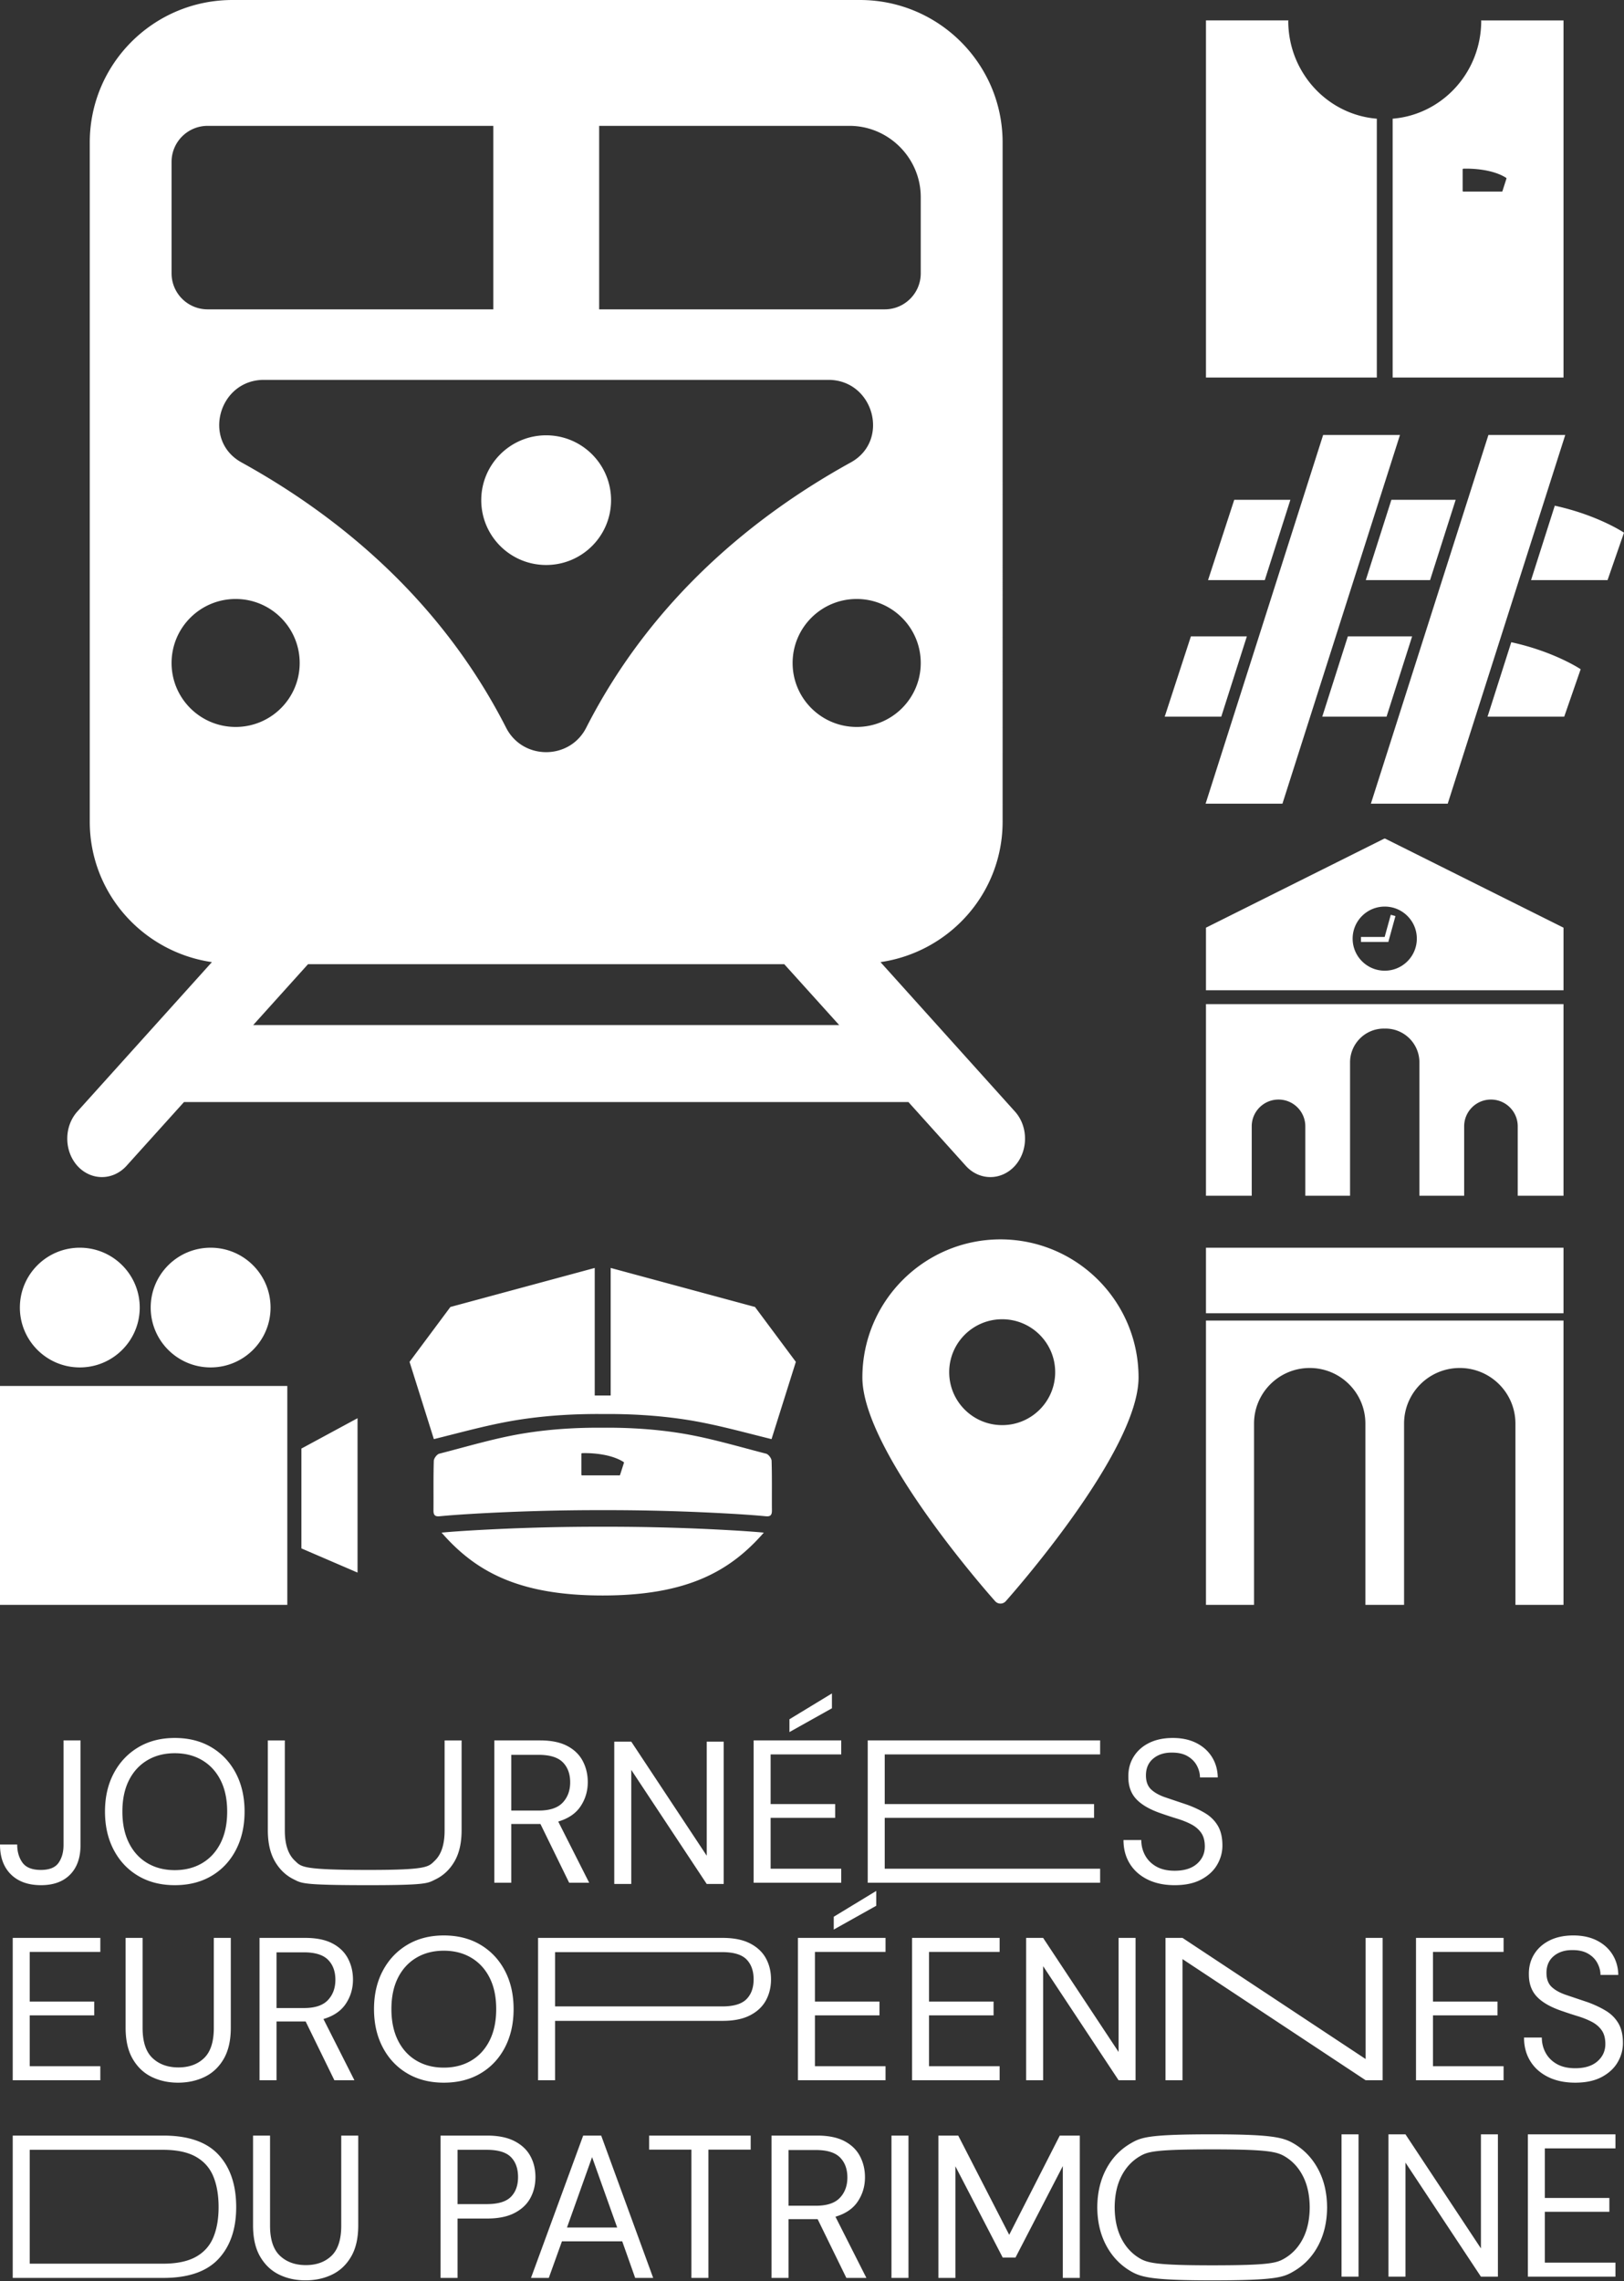
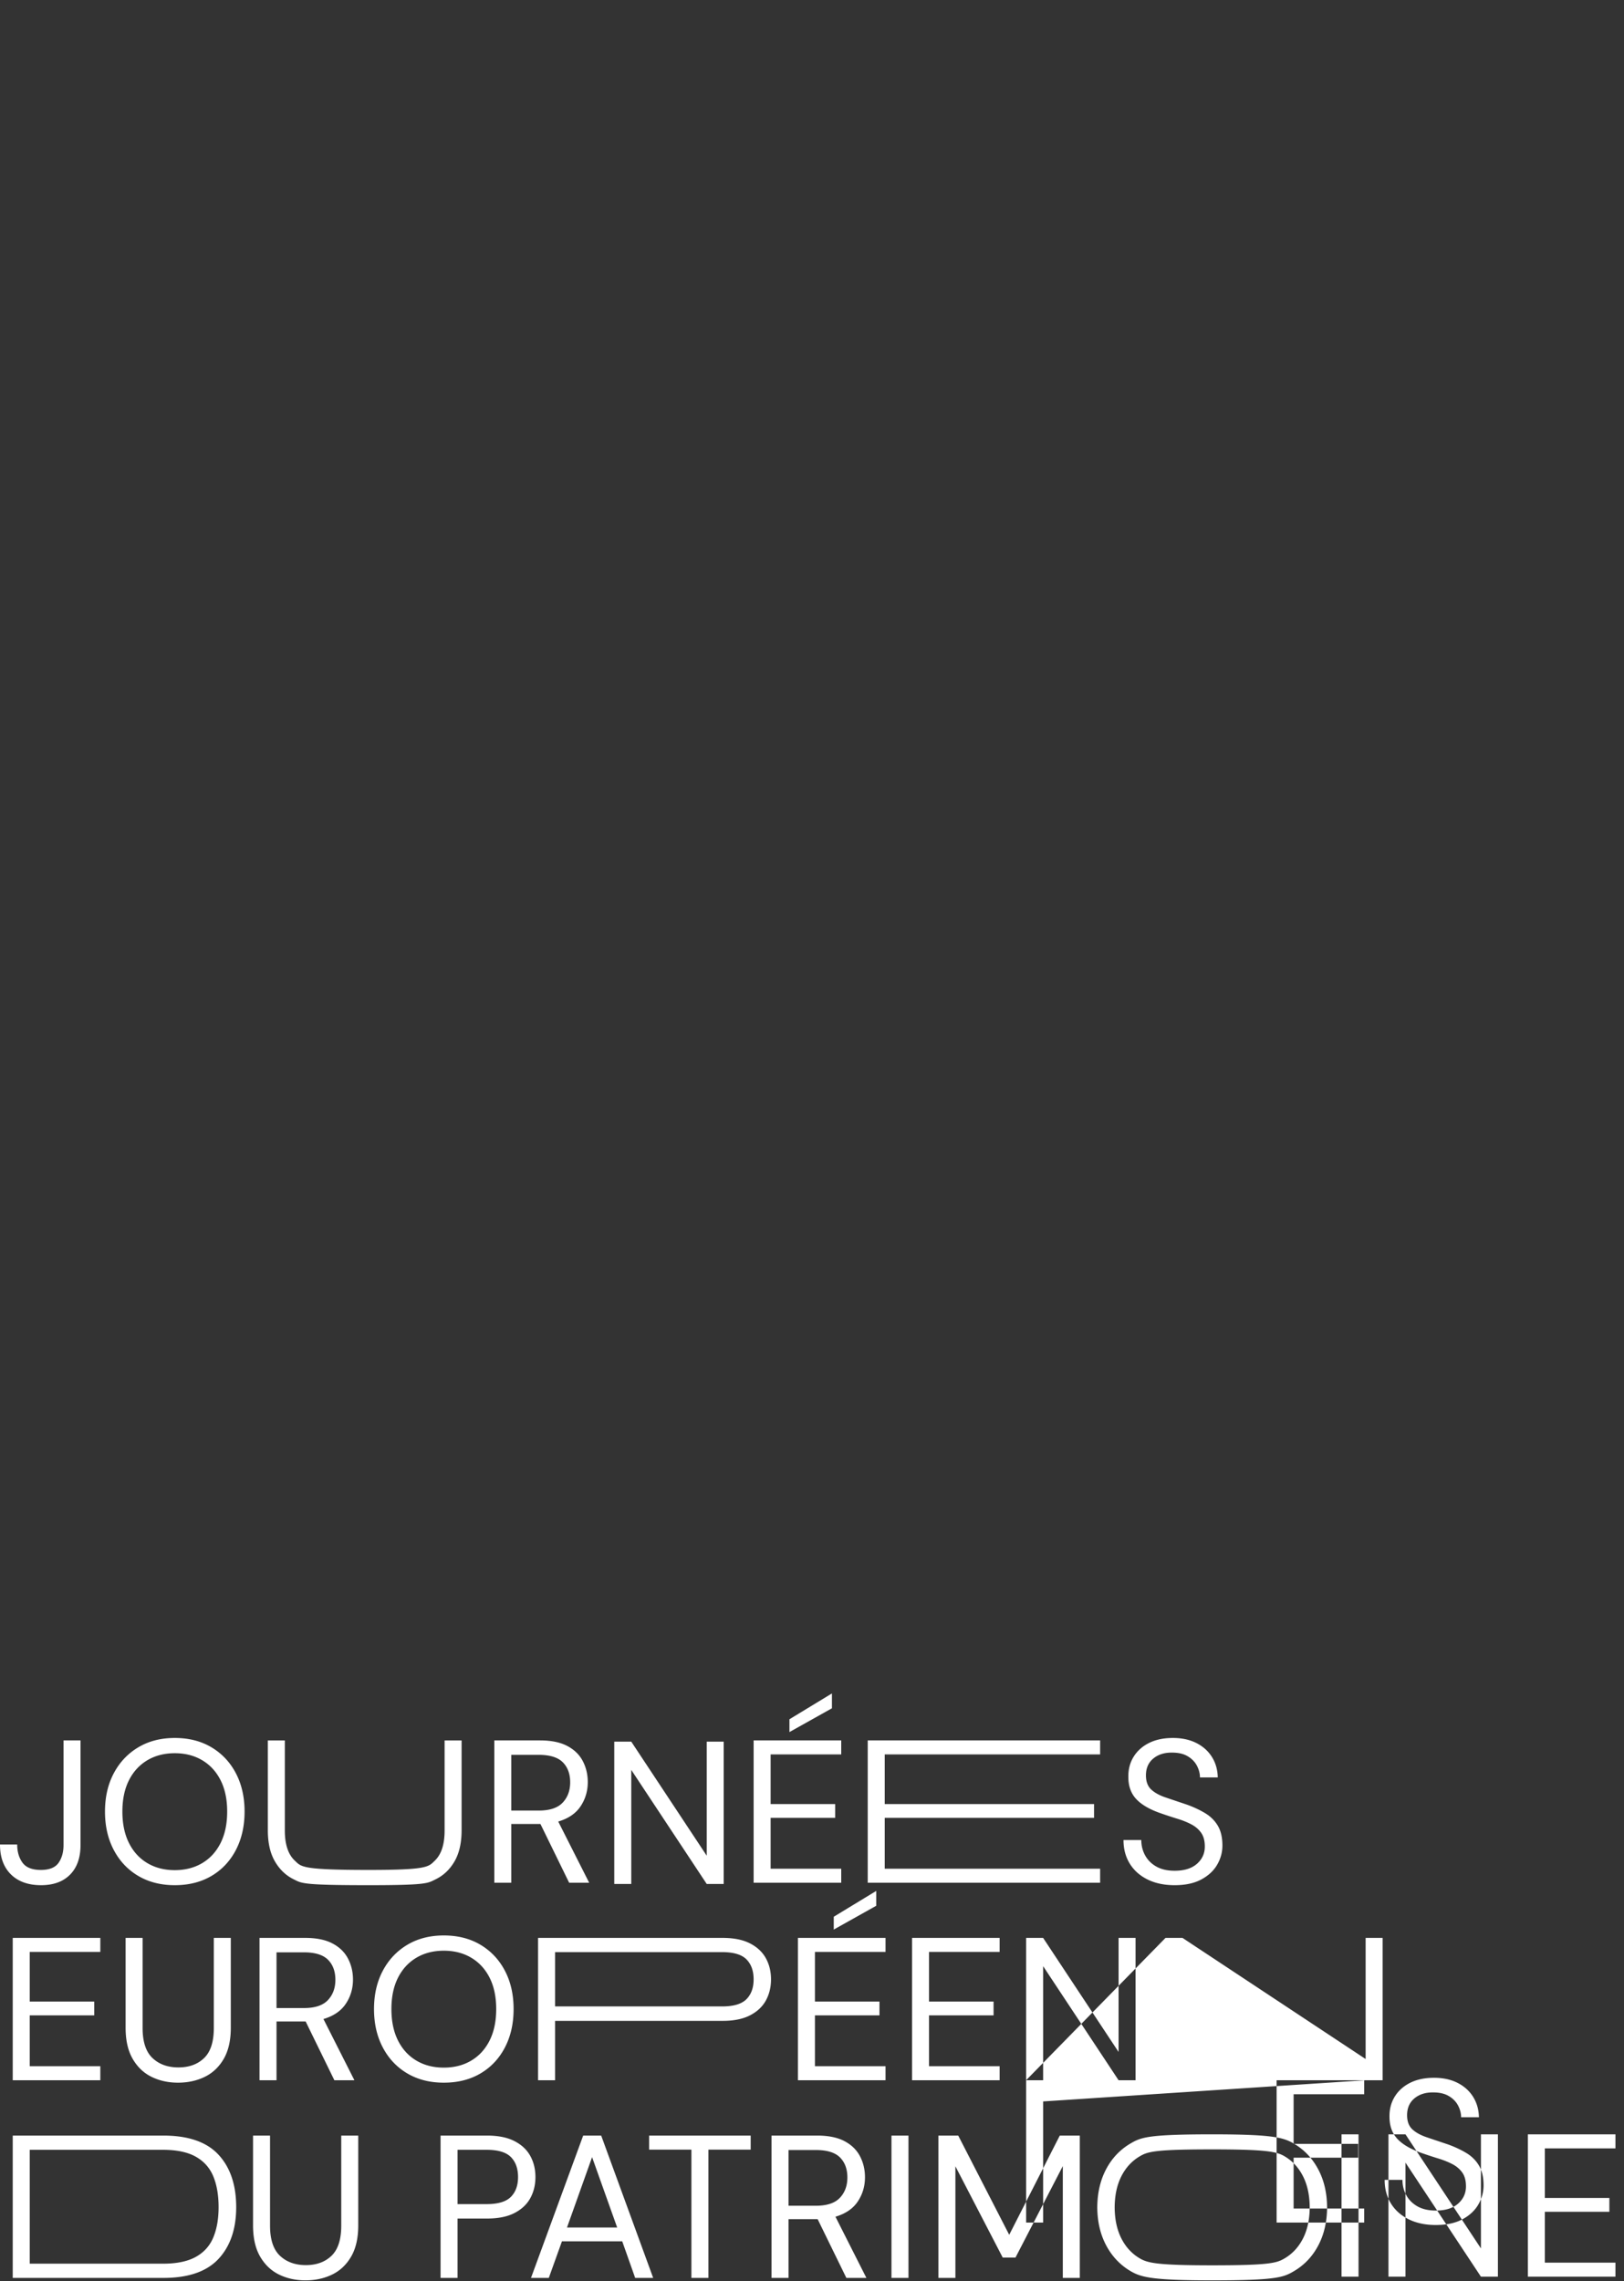
<svg xmlns="http://www.w3.org/2000/svg" width="440" height="618" fill="none">
  <rect width="100%" height="100%" fill="#333333" stroke="none" />
-   <path d="M174.198 0H62.99C41.614 0 24.32 17.288 24.32 38.6V222.59c0 19.412 14.412 35.325 33.091 38.053l-36.435 40.457c-3.667 4.048-3.667 10.672 0 14.747 3.666 4.04 9.604 4.04 13.285 0l15.59-17.295h196.275l15.562 17.295c3.666 4.04 9.605 4.04 13.278 0 3.667-4.075 3.667-10.699 0-14.747l-36.408-40.457c18.686-2.728 33.085-18.641 33.085-38.053V38.599C271.643 17.29 254.334 0 232.978 0h-58.78Zm-11.865 34.092h67.797c10.623 0 19.333 8.702 19.333 19.315v20.641c0 5.4-4.383 9.758-9.763 9.758h-77.367V34.092ZM46.485 74.048V43.843c0-5.38 4.384-9.75 9.776-9.75h77.397v49.713H56.262c-5.393 0-9.777-4.357-9.777-9.758Zm90.64 123.098c-17.936-35.193-46.026-57.711-71.687-71.873-10.74-5.92-6.213-22.365 6.074-22.365h152.924c12.273 0 16.8 16.445 6.074 22.365-25.667 14.162-53.751 36.68-71.686 71.873-2.25 4.412-6.549 6.617-10.849 6.617s-8.6-2.205-10.85-6.617Zm77.622-17.535c0-9.575 7.775-17.343 17.358-17.343 9.59 0 17.358 7.768 17.358 17.343 0 9.572-7.768 17.323-17.358 17.323-9.583 0-17.358-7.751-17.358-17.323Zm-168.262 0c0-9.575 7.769-17.343 17.366-17.343 9.576 0 17.344 7.768 17.344 17.343 0 9.572-7.768 17.323-17.344 17.323-9.597 0-17.366-7.751-17.366-17.323Zm36.966 81.599h129.04l14.874 16.488H68.597l14.854-16.488ZM401.24 5.531l.073.117c0 13.966-10.564 25.412-23.996 26.508v70.126h46.292V5.532H401.24Zm-4.956 46.177v-5.812c0-.13.085-.191.218-.196.203-.01.474-.015.805-.015 2.297 0 7.356.314 10.74 2.479.106.067.131.131.092.256l-1.071 3.349c-.044.124-.119.132-.211.132h-10.389c-.111 0-.184-.092-.184-.193ZM326.739 5.53v96.751h46.292V32.156c-13.432-1.096-23.995-12.542-23.995-26.508l.072-.117h-22.369Zm76.524 112.312-5.598 17.559-6.935 21.753-4.86 15.244-6.935 21.754-7.515 23.574h20.818l7.515-23.574 6.621-20.767 5.173-16.231 6.619-20.758 5.915-18.554h-20.818Zm-44.78 0-5.598 17.559-6.935 21.753-4.859 15.244-6.935 21.754-7.515 23.574h20.817l7.516-23.574 6.935-21.754 4.859-15.244 6.935-21.753 5.598-17.559h-20.818Zm-228.094 17.655c0 9.709 7.871 17.562 17.585 17.562 9.715 0 17.585-7.853 17.585-17.562 0-9.688-7.87-17.569-17.585-17.569-9.714 0-17.585 7.881-17.585 17.569Zm246.586-.096-6.935 21.753h17.418l6.935-21.753h-17.418Zm-42.577 0-7.094 21.753h15.374l6.935-21.753h-15.215Zm80.423 21.753h20.723L440 144.301s-7.047-4.744-18.754-7.304l-6.425 20.158Zm-49.64 15.244-6.935 21.754h17.417l6.935-21.754h-17.417Zm-42.525 0-7.094 21.754h15.321l6.936-21.754h-15.163Zm80.37 21.754h20.776l4.456-12.854s-7.068-4.758-18.802-7.316l-6.43 20.17Zm-27.852 33.031h-.113l-48.321 24.129v16.955h96.869v-16.955l-48.321-24.129h-.114Zm-8.695 27.099c0-4.796 3.893-8.685 8.695-8.685 4.803 0 8.695 3.889 8.695 8.685 0 4.796-3.892 8.684-8.695 8.684-4.802 0-8.695-3.888-8.695-8.684Zm8.677-.457h-6.415v1.347h7.442v-.125l1.895-6.879-1.264-.35-1.658 6.007Zm.018 18.206h-48.435v51.902h12.399v-18.806c0-4.004 3.249-7.249 7.258-7.249s7.258 3.244 7.258 7.249h.001v18.806h12.125v-36.128c.001-5.057 4.105-9.156 9.168-9.156.077 0 .151.01.226.012.076-.002.15-.012.226-.012 5.064 0 9.169 4.099 9.169 9.156v36.128h12.124v-18.806h.001c0-4.005 3.249-7.249 7.258-7.249 4.008 0 7.258 3.245 7.258 7.249v18.806h12.399v-51.902h-48.435ZM233.649 373.149c0 20.082 34.515 58.998 35.977 60.632a1.93 1.93 0 0 0 2.722.15c.053-.047.101-.099.149-.15 1.464-1.656 35.976-40.55 35.976-60.632-.01-20.635-16.744-37.364-37.401-37.397-20.666.022-37.413 16.756-37.423 37.397Zm23.523-1.415c0-7.919 6.43-14.34 14.358-14.34 7.93 0 14.358 6.421 14.358 14.34 0 7.92-6.428 14.341-14.358 14.341-7.928 0-14.358-6.421-14.358-14.341Zm69.567-15.973h96.87v-17.75h-96.87v17.75ZM40.83 354.227c0 8.956 7.27 16.216 16.237 16.216 8.967 0 16.236-7.26 16.236-16.216 0-8.956-7.27-16.216-16.236-16.216-8.967 0-16.237 7.26-16.237 16.216Zm-35.444 0c0 8.956 7.269 16.216 16.236 16.216s16.236-7.26 16.236-16.216c0-8.956-7.27-16.216-16.236-16.216-8.967 0-16.236 7.26-16.236 16.216Zm160.068 23.821h-4.32v-34.552l-39.104 10.57-11.066 14.869 6.586 20.931c7.779-1.917 15.529-4.112 23.427-5.308 7.408-1.125 14.857-1.55 22.317-1.488 7.46-.062 14.908.363 22.317 1.488 7.898 1.196 15.648 3.391 23.426 5.308l6.587-20.931-11.067-14.869-39.103-10.57v34.552Zm161.285-20.3v77.014h13.025v-49.101c0-8.32 6.753-15.066 15.084-15.066s15.084 6.746 15.084 15.066v49.101h10.483v-49.101c0-8.32 6.754-15.066 15.085-15.066 8.33 0 15.084 6.746 15.084 15.066v49.101h13.025v-77.014h-96.87ZM0 434.762h77.843v-59.299H0v59.299Zm81.66-42.337v27.046l15.21 6.552v-41.822l-15.21 8.224Zm81.634-5.647c-7.051-.055-14.09.369-21.093 1.488-7.506 1.198-14.87 3.392-22.262 5.308l-.918.238c-.636.16-1.472 1.265-1.489 1.957-.134 4.469-.049 8.949-.086 13.424-.01 1.275.437 1.69 1.662 1.57.653-.062 1.311-.12 1.964-.176 2.309-.192 4.629-.346 6.95-.482a591.587 591.587 0 0 1 35.272-.997c11.758-.025 23.515.32 35.272.997 2.32.136 4.64.29 6.95.482.652.056 1.311.114 1.964.176 1.224.12 1.672-.295 1.662-1.57-.038-4.475.049-8.955-.087-13.424-.015-.692-.851-1.797-1.489-1.957l-.917-.238c-7.392-1.916-14.757-4.11-22.263-5.308-6.605-1.055-13.242-1.493-19.892-1.493-.399 0-.8.002-1.2.005Zm-5.764 12.725v-5.643c0-.126.084-.185.213-.19.197-.008.46-.014.781-.014 2.23 0 7.141.305 10.426 2.406.103.066.127.128.09.248l-1.04 3.252c-.042.119-.115.127-.206.127h-10.085c-.108 0-.179-.088-.179-.186Zm5.764 14.098a591.267 591.267 0 0 0-35.388.995c-2.322.136-4.643.289-6.949.483-.438.039-.881.074-1.318.118 9.119 10.452 20.757 17.03 43.655 17.03 22.897 0 34.535-6.578 43.654-17.03-.437-.044-.88-.079-1.317-.118a274.043 274.043 0 0 0-6.95-.483 592.717 592.717 0 0 0-34.05-.997l-1.337.002Z" fill="#fff" />
-   <path fill-rule="evenodd" clip-rule="evenodd" d="M213.889 465.757v3.471l11.51-6.445v-4.021l-11.51 6.995Zm-9.701 5.729v38.56h23.732v-3.801h-19.128v-13.772h17.484v-3.745h-17.484v-13.441h19.128v-3.801h-23.732ZM54.78 504.73c-2.137 1.267-4.613 1.9-7.426 1.9-2.814 0-5.289-.633-7.426-1.9-2.138-1.267-3.801-3.085-4.988-5.454-1.188-2.368-1.781-5.205-1.781-8.51 0-3.305.593-6.132 1.781-8.483 1.187-2.35 2.85-4.159 4.988-5.426 2.137-1.267 4.612-1.9 7.426-1.9 2.813 0 5.289.633 7.426 1.9 2.138 1.267 3.8 3.076 4.988 5.426 1.187 2.351 1.781 5.178 1.781 8.483 0 3.305-.594 6.142-1.78 8.51-1.189 2.369-2.851 4.187-4.989 5.454Zm-17.319 3.47c2.831 1.671 6.13 2.506 9.893 2.506 3.8 0 7.115-.835 9.947-2.506 2.832-1.671 5.034-4.012 6.605-7.023 1.57-3.011 2.357-6.481 2.357-10.411 0-3.929-.787-7.39-2.357-10.384-1.571-2.992-3.773-5.333-6.605-7.023-2.832-1.688-6.147-2.534-9.947-2.534-3.764 0-7.062.846-9.893 2.534-2.832 1.69-5.042 4.031-6.632 7.023-1.589 2.994-2.384 6.455-2.384 10.384 0 3.93.795 7.4 2.384 10.411 1.59 3.011 3.8 5.352 6.632 7.023Zm-34.501-.413c1.973 1.947 4.694 2.919 8.166 2.919 3.362 0 5.983-.954 7.865-2.864 1.882-1.909 2.823-4.572 2.823-7.987v-28.369H17.21v28.369c0 1.91-.448 3.507-1.343 4.792-.896 1.286-2.494 1.928-4.796 1.928-2.375 0-4.038-.661-4.987-1.983-.951-1.322-1.425-2.956-1.425-4.903H0c0 3.453.987 6.152 2.96 8.098Zm96.844 2.919c-17.078 0-18.005-.467-19.86-1.402l-.336-.168c-2.138-1.046-3.846-2.671-5.124-4.875-1.28-2.203-1.919-5.012-1.919-8.427v-24.348h4.604v24.403c0 3.745.895 6.463 2.686 8.152l.246.237c1.58 1.532 2.37 2.297 19.812 2.297 15.34 0 16.121-.768 17.681-2.305h.001l.234-.229c1.754-1.689 2.631-4.407 2.631-8.152v-24.403h4.603v24.348c0 3.415-.639 6.224-1.918 8.427-1.279 2.204-2.996 3.829-5.152 4.875-.134.065-.259.128-.381.189-1.835.921-2.752 1.381-17.808 1.381Zm46.179-20.216h-7.454v-15.093h7.4c3.032 0 5.215.671 6.549 2.011 1.334 1.341 2.001 3.149 2.001 5.426 0 2.24-.677 4.076-2.028 5.508-1.352 1.432-3.508 2.148-6.468 2.148Zm-12.057-19.003v38.559h4.603v-15.92h7.893l7.782 15.92h5.427l-8.386-16.581c2.74-.807 4.759-2.184 6.056-4.131 1.297-1.946 1.946-4.132 1.946-6.555 0-2.093-.458-4.002-1.37-5.729-.914-1.726-2.321-3.085-4.22-4.076-1.901-.992-4.349-1.487-7.345-1.487h-12.386Zm32.5 38.889v-38.559h4.604l20.443 30.902v-30.902h4.604v38.559h-4.604l-20.443-30.902v30.902h-4.604Zm68.674-.331v-38.559h62.964v3.801h-58.36v13.441h56.715v3.745h-56.715v13.771h58.36v3.801H235.1Zm75.815-.881c2.082 1.028 4.53 1.542 7.344 1.542 2.886 0 5.289-.514 7.207-1.542 1.919-1.028 3.352-2.359 4.303-3.994.949-1.633 1.425-3.368 1.425-5.205 0-2.166-.411-3.947-1.233-5.343-.823-1.395-1.965-2.534-3.426-3.415-1.462-.882-3.106-1.653-4.933-2.314-2.192-.734-4.129-1.386-5.809-1.956-1.681-.568-2.987-1.294-3.919-2.175-.932-.882-1.397-2.149-1.397-3.801 0-1.946.666-3.471 2-4.572 1.333-1.102 3.042-1.634 5.124-1.598 1.68 0 3.078.331 4.193.992 1.114.661 1.946 1.515 2.494 2.561.548 1.047.822 2.103.822 3.168h4.823c-.037-2.056-.557-3.892-1.562-5.509-1.005-1.615-2.411-2.882-4.22-3.801-1.809-.917-3.938-1.377-6.385-1.377-2.485 0-4.632.451-6.44 1.35-1.809.9-3.206 2.148-4.193 3.746-.986 1.597-1.462 3.424-1.425 5.481 0 2.46.713 4.453 2.138 5.976 1.425 1.525 3.617 2.801 6.577 3.829 1.57.55 3.077 1.046 4.521 1.487 1.443.44 2.722.955 3.837 1.542 1.114.588 2 1.35 2.658 2.286.658.937.986 2.176.986 3.718 0 1.873-.712 3.434-2.137 4.683-1.425 1.248-3.435 1.872-6.029 1.872-1.973 0-3.626-.376-4.96-1.129-1.334-.752-2.348-1.762-3.042-3.029s-1.041-2.653-1.041-4.159h-4.823c0 2.423.566 4.554 1.699 6.389 1.132 1.837 2.74 3.269 4.823 4.297ZM225.893 522.729v-3.47l11.51-6.996v4.022l-11.51 6.444Zm-9.701 40.818v-38.559h23.732v3.801h-19.128v13.44h17.484v3.746h-17.484v13.771h19.128v3.801h-23.732Zm-95.949-3.416c2.813 0 5.289-.633 7.426-1.9 2.138-1.267 3.8-3.085 4.988-5.453 1.187-2.369 1.781-5.206 1.781-8.511 0-3.305-.594-6.132-1.781-8.483-1.188-2.349-2.85-4.158-4.988-5.425-2.137-1.267-4.613-1.901-7.426-1.901-2.814 0-5.289.634-7.426 1.901-2.138 1.267-3.801 3.076-4.988 5.425-1.188 2.351-1.781 5.178-1.781 8.483 0 3.305.593 6.142 1.781 8.511 1.187 2.368 2.85 4.186 4.988 5.453 2.137 1.267 4.612 1.9 7.426 1.9Zm0 4.077c-3.764 0-7.062-.835-9.893-2.507-2.832-1.67-5.042-4.011-6.631-7.023-1.59-3.011-2.385-6.481-2.385-10.411 0-3.929.795-7.39 2.385-10.383 1.589-2.993 3.799-5.334 6.631-7.024 2.831-1.688 6.129-2.533 9.893-2.533 3.8 0 7.116.845 9.948 2.533 2.831 1.69 5.033 4.031 6.604 7.024 1.571 2.993 2.357 6.454 2.357 10.383 0 3.93-.786 7.4-2.357 10.411-1.571 3.012-3.773 5.353-6.604 7.023-2.832 1.672-6.148 2.507-9.948 2.507Zm-37.872-20.216h-7.454v-15.093h7.4c3.032 0 5.215.67 6.549 2.01 1.334 1.341 2 3.15 2 5.426 0 2.24-.676 4.076-2.027 5.508-1.352 1.433-3.508 2.149-6.468 2.149Zm-12.057-19.004v38.559h4.603v-15.92h7.893l7.782 15.92h5.427l-8.386-16.581c2.74-.807 4.758-2.184 6.056-4.131 1.297-1.946 1.946-4.131 1.946-6.555 0-2.093-.458-4.002-1.37-5.729-.914-1.726-2.321-3.085-4.22-4.076-1.901-.992-4.35-1.487-7.345-1.487H70.314ZM3.449 563.547v-38.559h23.732v3.801H8.053v13.44h17.484v3.746H8.053v13.771H27.18v3.801H3.449Zm44.778.661c-2.631 0-5.015-.523-7.153-1.57-2.137-1.047-3.846-2.672-5.124-4.875-1.28-2.203-1.919-5.013-1.919-8.428v-24.347h4.604v24.402c0 3.746.895 6.464 2.686 8.153 1.79 1.689 4.128 2.533 7.015 2.533 2.886 0 5.207-.844 6.96-2.533 1.755-1.689 2.632-4.407 2.632-8.153v-24.402h4.603v24.347c0 3.415-.64 6.225-1.918 8.428-1.28 2.203-2.996 3.828-5.152 4.875-2.156 1.047-4.567 1.57-7.234 1.57Zm147.459-20.657h-45.299v-14.707h45.299c3.069 0 5.252.652 6.55 1.955 1.296 1.304 1.945 3.112 1.945 5.426 0 2.277-.649 4.068-1.945 5.371-1.298 1.304-3.481 1.955-6.55 1.955Zm-49.903-18.563v38.559h4.604v-16.085h45.409c3.032 0 5.517-.504 7.454-1.515 1.936-1.009 3.361-2.359 4.275-4.048.913-1.689 1.37-3.581 1.37-5.674 0-2.129-.466-4.039-1.398-5.729-.931-1.688-2.366-3.03-4.302-4.021-1.937-.992-4.404-1.487-7.399-1.487h-50.013Zm101.321 0v38.559h23.731v-3.801h-19.128v-13.771h17.484v-3.746h-17.484v-13.44h19.128v-3.801h-23.731Zm30.911 38.559v-38.559h4.604l20.443 30.902v-30.902h4.604v38.559h-4.604l-20.443-30.902v30.902h-4.604Zm37.762-38.559v38.559h4.604v-32.815L370 563.547h4.604v-38.559H370v32.815l-49.619-32.815h-4.604Zm67.866 38.559v-38.559h23.731v3.801h-19.127v13.44h17.483v3.746h-17.483v13.771h19.127v3.801h-23.731Zm35.789-.882c2.083 1.028 4.53 1.543 7.344 1.543 2.886 0 5.289-.515 7.208-1.543 1.918-1.027 3.351-2.359 4.302-3.993.95-1.634 1.425-3.369 1.425-5.206 0-2.166-.411-3.947-1.233-5.343-.823-1.395-1.965-2.534-3.426-3.415-1.462-.881-3.106-1.653-4.933-2.314-2.192-.734-4.129-1.385-5.809-1.955-1.681-.569-2.987-1.295-3.919-2.176-.932-.881-1.397-2.148-1.397-3.801 0-1.946.666-3.47 2-4.572 1.333-1.101 3.042-1.633 5.125-1.597 1.68 0 3.077.33 4.192.992 1.115.66 1.946 1.514 2.494 2.561.548 1.046.822 2.102.822 3.167h4.824c-.038-2.056-.558-3.892-1.563-5.508s-2.411-2.883-4.22-3.801c-1.809-.918-3.938-1.377-6.385-1.377-2.485 0-4.631.45-6.44 1.349-1.809.901-3.206 2.148-4.193 3.746-.986 1.598-1.461 3.425-1.425 5.481 0 2.461.713 4.453 2.138 5.976 1.425 1.525 3.617 2.801 6.577 3.829 1.57.551 3.077 1.046 4.522 1.487 1.442.441 2.721.956 3.836 1.542 1.114.588 2.001 1.35 2.658 2.286.658.937.986 2.176.986 3.719 0 1.872-.712 3.434-2.137 4.682-1.425 1.249-3.435 1.873-6.029 1.873-1.973 0-3.626-.376-4.96-1.129s-2.348-1.763-3.042-3.03-1.041-2.653-1.041-4.159h-4.823c0 2.424.566 4.554 1.699 6.39 1.132 1.837 2.74 3.269 4.823 4.296ZM348.082 611.785c2.138-1.267 3.8-3.085 4.988-5.453 1.166-2.328 1.756-5.109 1.777-8.34-.019-3.239-.609-6.027-1.778-8.358-1.187-2.369-2.85-4.187-4.987-5.454-2.138-1.267-4.671-1.9-19.656-1.9-15.747 0-17.519.633-19.657 1.9-2.137 1.267-3.799 3.085-4.987 5.454-1.166 2.327-1.757 5.109-1.777 8.34.018 3.239.608 6.026 1.778 8.358 1.186 2.368 2.85 4.186 4.987 5.453 2.137 1.267 4.671 1.9 19.656 1.9 15.746 0 17.518-.633 19.656-1.9Zm11.481-13.936c0 .045-.003.089-.003.135l.002.066.001.067h-.007c-.038 3.807-.818 7.181-2.349 10.115-1.571 3.012-3.773 5.353-6.604 7.023-2.832 1.672-4.632 2.507-22.177 2.507-16.264 0-19.291-.835-22.123-2.507-2.831-1.67-5.042-4.011-6.631-7.023-1.549-2.934-2.337-6.308-2.377-10.115h-.007c0-.046.004-.09.004-.135l-.002-.067a1.454 1.454 0 0 1-.002-.066h.007c.039-3.807.818-7.182 2.349-10.116 1.571-3.011 3.773-5.352 6.604-7.023 2.833-1.671 4.632-2.507 22.178-2.507 16.264 0 19.291.836 22.122 2.507 2.832 1.671 5.042 4.012 6.631 7.023 1.55 2.934 2.337 6.309 2.377 10.116h.007Zm3.908-19.646h4.604v38.559h-4.604v-38.559ZM75.603 616.192c2.137 1.047 4.521 1.57 7.152 1.57 2.667 0 5.079-.523 7.234-1.57 2.156-1.047 3.873-2.672 5.152-4.875 1.28-2.203 1.919-5.013 1.919-8.428v-24.347h-4.604v24.402c0 3.746-.877 6.464-2.63 8.153-1.755 1.689-4.075 2.534-6.961 2.534-2.887 0-5.226-.845-7.016-2.534-1.79-1.689-2.685-4.407-2.685-8.153v-24.402H68.56v24.347c0 3.415.639 6.225 1.918 8.428 1.279 2.203 2.987 3.828 5.125 4.875Zm-31.45-2.947h-36.1v-30.847h36.1c3.727 0 6.695.625 8.906 1.873 2.21 1.248 3.79 3.029 4.74 5.343.95 2.313 1.426 5.087 1.426 8.317 0 3.159-.475 5.886-1.426 8.181-.95 2.295-2.53 4.058-4.74 5.288-2.211 1.23-5.18 1.845-8.906 1.845ZM3.449 578.542v38.559h40.813c6.76 0 11.737-1.717 14.935-5.151 3.197-3.433 4.796-8.106 4.796-14.019 0-6.022-1.599-10.759-4.796-14.211-3.198-3.452-8.175-5.178-14.935-5.178H3.45Zm120.521 18.563h7.892c3.07 0 5.253-.651 6.55-1.955 1.297-1.303 1.945-3.094 1.945-5.371 0-2.313-.648-4.122-1.945-5.426-1.297-1.303-3.48-1.955-6.55-1.955h-7.892v14.707Zm-4.604 19.996v-38.559h12.606c2.996 0 5.462.496 7.399 1.487 1.937.992 3.371 2.332 4.302 4.021.932 1.69 1.398 3.6 1.398 5.729 0 2.093-.457 3.985-1.37 5.674-.914 1.689-2.339 3.039-4.275 4.048-1.937 1.011-4.422 1.515-7.454 1.515h-8.002v16.085h-4.604Zm47.847-13.661h-13.592l6.796-19.059 6.796 19.059Zm-9.208-24.898-14.14 38.559h4.823l3.563-9.915h16.332l3.508 9.915h4.878l-14.085-38.559h-4.879Zm29.323 38.559v-34.758h-11.455v-3.801h27.513v3.801h-11.454v34.758h-4.604Zm33.761-19.555h-7.454v-15.093h7.399c3.033 0 5.216.67 6.55 2.01 1.333 1.341 2 3.15 2 5.426 0 2.241-.676 4.077-2.028 5.509-1.352 1.432-3.507 2.148-6.467 2.148Zm-12.058-19.004v38.559h4.604v-15.92h7.892l7.783 15.92h5.426l-8.385-16.581c2.74-.807 4.758-2.184 6.056-4.131 1.296-1.946 1.945-4.131 1.945-6.555 0-2.093-.457-4.002-1.37-5.729-.913-1.725-2.32-3.085-4.22-4.076-1.9-.991-4.349-1.487-7.344-1.487h-12.387Zm32.5 0h4.604v38.559h-4.604v-38.559Zm12.716 0v38.559h4.603v-30.242l12.825 24.733h3.453l12.825-24.788v30.297h4.604v-38.559h-5.426l-13.702 26.881-13.812-26.881h-5.37Zm121.939-.338v38.559h4.604v-30.902l20.444 30.902h4.603v-38.559h-4.603v30.902l-20.444-30.902h-4.604Zm37.763 38.559v-38.559h23.732v3.801h-19.128v13.44h17.483v3.746h-17.483v13.771h19.128v3.801h-23.732Z" fill="#fff" />
+   <path fill-rule="evenodd" clip-rule="evenodd" d="M213.889 465.757v3.471l11.51-6.445v-4.021l-11.51 6.995Zm-9.701 5.729v38.56h23.732v-3.801h-19.128v-13.772h17.484v-3.745h-17.484v-13.441h19.128v-3.801h-23.732ZM54.78 504.73c-2.137 1.267-4.613 1.9-7.426 1.9-2.814 0-5.289-.633-7.426-1.9-2.138-1.267-3.801-3.085-4.988-5.454-1.188-2.368-1.781-5.205-1.781-8.51 0-3.305.593-6.132 1.781-8.483 1.187-2.35 2.85-4.159 4.988-5.426 2.137-1.267 4.612-1.9 7.426-1.9 2.813 0 5.289.633 7.426 1.9 2.138 1.267 3.8 3.076 4.988 5.426 1.187 2.351 1.781 5.178 1.781 8.483 0 3.305-.594 6.142-1.78 8.51-1.189 2.369-2.851 4.187-4.989 5.454Zm-17.319 3.47c2.831 1.671 6.13 2.506 9.893 2.506 3.8 0 7.115-.835 9.947-2.506 2.832-1.671 5.034-4.012 6.605-7.023 1.57-3.011 2.357-6.481 2.357-10.411 0-3.929-.787-7.39-2.357-10.384-1.571-2.992-3.773-5.333-6.605-7.023-2.832-1.688-6.147-2.534-9.947-2.534-3.764 0-7.062.846-9.893 2.534-2.832 1.69-5.042 4.031-6.632 7.023-1.589 2.994-2.384 6.455-2.384 10.384 0 3.93.795 7.4 2.384 10.411 1.59 3.011 3.8 5.352 6.632 7.023Zm-34.501-.413c1.973 1.947 4.694 2.919 8.166 2.919 3.362 0 5.983-.954 7.865-2.864 1.882-1.909 2.823-4.572 2.823-7.987v-28.369H17.21v28.369c0 1.91-.448 3.507-1.343 4.792-.896 1.286-2.494 1.928-4.796 1.928-2.375 0-4.038-.661-4.987-1.983-.951-1.322-1.425-2.956-1.425-4.903H0c0 3.453.987 6.152 2.96 8.098Zm96.844 2.919c-17.078 0-18.005-.467-19.86-1.402l-.336-.168c-2.138-1.046-3.846-2.671-5.124-4.875-1.28-2.203-1.919-5.012-1.919-8.427v-24.348h4.604v24.403c0 3.745.895 6.463 2.686 8.152l.246.237c1.58 1.532 2.37 2.297 19.812 2.297 15.34 0 16.121-.768 17.681-2.305h.001l.234-.229c1.754-1.689 2.631-4.407 2.631-8.152v-24.403h4.603v24.348c0 3.415-.639 6.224-1.918 8.427-1.279 2.204-2.996 3.829-5.152 4.875-.134.065-.259.128-.381.189-1.835.921-2.752 1.381-17.808 1.381Zm46.179-20.216h-7.454v-15.093h7.4c3.032 0 5.215.671 6.549 2.011 1.334 1.341 2.001 3.149 2.001 5.426 0 2.24-.677 4.076-2.028 5.508-1.352 1.432-3.508 2.148-6.468 2.148Zm-12.057-19.003v38.559h4.603v-15.92h7.893l7.782 15.92h5.427l-8.386-16.581c2.74-.807 4.759-2.184 6.056-4.131 1.297-1.946 1.946-4.132 1.946-6.555 0-2.093-.458-4.002-1.37-5.729-.914-1.726-2.321-3.085-4.22-4.076-1.901-.992-4.349-1.487-7.345-1.487h-12.386Zm32.5 38.889v-38.559h4.604l20.443 30.902v-30.902h4.604v38.559h-4.604l-20.443-30.902v30.902h-4.604Zm68.674-.331v-38.559h62.964v3.801h-58.36v13.441h56.715v3.745h-56.715v13.771h58.36v3.801H235.1Zm75.815-.881c2.082 1.028 4.53 1.542 7.344 1.542 2.886 0 5.289-.514 7.207-1.542 1.919-1.028 3.352-2.359 4.303-3.994.949-1.633 1.425-3.368 1.425-5.205 0-2.166-.411-3.947-1.233-5.343-.823-1.395-1.965-2.534-3.426-3.415-1.462-.882-3.106-1.653-4.933-2.314-2.192-.734-4.129-1.386-5.809-1.956-1.681-.568-2.987-1.294-3.919-2.175-.932-.882-1.397-2.149-1.397-3.801 0-1.946.666-3.471 2-4.572 1.333-1.102 3.042-1.634 5.124-1.598 1.68 0 3.078.331 4.193.992 1.114.661 1.946 1.515 2.494 2.561.548 1.047.822 2.103.822 3.168h4.823c-.037-2.056-.557-3.892-1.562-5.509-1.005-1.615-2.411-2.882-4.22-3.801-1.809-.917-3.938-1.377-6.385-1.377-2.485 0-4.632.451-6.44 1.35-1.809.9-3.206 2.148-4.193 3.746-.986 1.597-1.462 3.424-1.425 5.481 0 2.46.713 4.453 2.138 5.976 1.425 1.525 3.617 2.801 6.577 3.829 1.57.55 3.077 1.046 4.521 1.487 1.443.44 2.722.955 3.837 1.542 1.114.588 2 1.35 2.658 2.286.658.937.986 2.176.986 3.718 0 1.873-.712 3.434-2.137 4.683-1.425 1.248-3.435 1.872-6.029 1.872-1.973 0-3.626-.376-4.96-1.129-1.334-.752-2.348-1.762-3.042-3.029s-1.041-2.653-1.041-4.159h-4.823c0 2.423.566 4.554 1.699 6.389 1.132 1.837 2.74 3.269 4.823 4.297ZM225.893 522.729v-3.47l11.51-6.996v4.022l-11.51 6.444Zm-9.701 40.818v-38.559h23.732v3.801h-19.128v13.44h17.484v3.746h-17.484v13.771h19.128v3.801h-23.732Zm-95.949-3.416c2.813 0 5.289-.633 7.426-1.9 2.138-1.267 3.8-3.085 4.988-5.453 1.187-2.369 1.781-5.206 1.781-8.511 0-3.305-.594-6.132-1.781-8.483-1.188-2.349-2.85-4.158-4.988-5.425-2.137-1.267-4.613-1.901-7.426-1.901-2.814 0-5.289.634-7.426 1.901-2.138 1.267-3.801 3.076-4.988 5.425-1.188 2.351-1.781 5.178-1.781 8.483 0 3.305.593 6.142 1.781 8.511 1.187 2.368 2.85 4.186 4.988 5.453 2.137 1.267 4.612 1.9 7.426 1.9Zm0 4.077c-3.764 0-7.062-.835-9.893-2.507-2.832-1.67-5.042-4.011-6.631-7.023-1.59-3.011-2.385-6.481-2.385-10.411 0-3.929.795-7.39 2.385-10.383 1.589-2.993 3.799-5.334 6.631-7.024 2.831-1.688 6.129-2.533 9.893-2.533 3.8 0 7.116.845 9.948 2.533 2.831 1.69 5.033 4.031 6.604 7.024 1.571 2.993 2.357 6.454 2.357 10.383 0 3.93-.786 7.4-2.357 10.411-1.571 3.012-3.773 5.353-6.604 7.023-2.832 1.672-6.148 2.507-9.948 2.507Zm-37.872-20.216h-7.454v-15.093h7.4c3.032 0 5.215.67 6.549 2.01 1.334 1.341 2 3.15 2 5.426 0 2.24-.676 4.076-2.027 5.508-1.352 1.433-3.508 2.149-6.468 2.149Zm-12.057-19.004v38.559h4.603v-15.92h7.893l7.782 15.92h5.427l-8.386-16.581c2.74-.807 4.758-2.184 6.056-4.131 1.297-1.946 1.946-4.131 1.946-6.555 0-2.093-.458-4.002-1.37-5.729-.914-1.726-2.321-3.085-4.22-4.076-1.901-.992-4.35-1.487-7.345-1.487H70.314ZM3.449 563.547v-38.559h23.732v3.801H8.053v13.44h17.484v3.746H8.053v13.771H27.18v3.801H3.449Zm44.778.661c-2.631 0-5.015-.523-7.153-1.57-2.137-1.047-3.846-2.672-5.124-4.875-1.28-2.203-1.919-5.013-1.919-8.428v-24.347h4.604v24.402c0 3.746.895 6.464 2.686 8.153 1.79 1.689 4.128 2.533 7.015 2.533 2.886 0 5.207-.844 6.96-2.533 1.755-1.689 2.632-4.407 2.632-8.153v-24.402h4.603v24.347c0 3.415-.64 6.225-1.918 8.428-1.28 2.203-2.996 3.828-5.152 4.875-2.156 1.047-4.567 1.57-7.234 1.57Zm147.459-20.657h-45.299v-14.707h45.299c3.069 0 5.252.652 6.55 1.955 1.296 1.304 1.945 3.112 1.945 5.426 0 2.277-.649 4.068-1.945 5.371-1.298 1.304-3.481 1.955-6.55 1.955Zm-49.903-18.563v38.559h4.604v-16.085h45.409c3.032 0 5.517-.504 7.454-1.515 1.936-1.009 3.361-2.359 4.275-4.048.913-1.689 1.37-3.581 1.37-5.674 0-2.129-.466-4.039-1.398-5.729-.931-1.688-2.366-3.03-4.302-4.021-1.937-.992-4.404-1.487-7.399-1.487h-50.013Zm101.321 0v38.559h23.731v-3.801h-19.128v-13.771h17.484v-3.746h-17.484v-13.44h19.128v-3.801h-23.731Zm30.911 38.559v-38.559h4.604l20.443 30.902v-30.902h4.604v38.559h-4.604l-20.443-30.902v30.902h-4.604Zv38.559h4.604v-32.815L370 563.547h4.604v-38.559H370v32.815l-49.619-32.815h-4.604Zm67.866 38.559v-38.559h23.731v3.801h-19.127v13.44h17.483v3.746h-17.483v13.771h19.127v3.801h-23.731Zm35.789-.882c2.083 1.028 4.53 1.543 7.344 1.543 2.886 0 5.289-.515 7.208-1.543 1.918-1.027 3.351-2.359 4.302-3.993.95-1.634 1.425-3.369 1.425-5.206 0-2.166-.411-3.947-1.233-5.343-.823-1.395-1.965-2.534-3.426-3.415-1.462-.881-3.106-1.653-4.933-2.314-2.192-.734-4.129-1.385-5.809-1.955-1.681-.569-2.987-1.295-3.919-2.176-.932-.881-1.397-2.148-1.397-3.801 0-1.946.666-3.47 2-4.572 1.333-1.101 3.042-1.633 5.125-1.597 1.68 0 3.077.33 4.192.992 1.115.66 1.946 1.514 2.494 2.561.548 1.046.822 2.102.822 3.167h4.824c-.038-2.056-.558-3.892-1.563-5.508s-2.411-2.883-4.22-3.801c-1.809-.918-3.938-1.377-6.385-1.377-2.485 0-4.631.45-6.44 1.349-1.809.901-3.206 2.148-4.193 3.746-.986 1.598-1.461 3.425-1.425 5.481 0 2.461.713 4.453 2.138 5.976 1.425 1.525 3.617 2.801 6.577 3.829 1.57.551 3.077 1.046 4.522 1.487 1.442.441 2.721.956 3.836 1.542 1.114.588 2.001 1.35 2.658 2.286.658.937.986 2.176.986 3.719 0 1.872-.712 3.434-2.137 4.682-1.425 1.249-3.435 1.873-6.029 1.873-1.973 0-3.626-.376-4.96-1.129s-2.348-1.763-3.042-3.03-1.041-2.653-1.041-4.159h-4.823c0 2.424.566 4.554 1.699 6.39 1.132 1.837 2.74 3.269 4.823 4.296ZM348.082 611.785c2.138-1.267 3.8-3.085 4.988-5.453 1.166-2.328 1.756-5.109 1.777-8.34-.019-3.239-.609-6.027-1.778-8.358-1.187-2.369-2.85-4.187-4.987-5.454-2.138-1.267-4.671-1.9-19.656-1.9-15.747 0-17.519.633-19.657 1.9-2.137 1.267-3.799 3.085-4.987 5.454-1.166 2.327-1.757 5.109-1.777 8.34.018 3.239.608 6.026 1.778 8.358 1.186 2.368 2.85 4.186 4.987 5.453 2.137 1.267 4.671 1.9 19.656 1.9 15.746 0 17.518-.633 19.656-1.9Zm11.481-13.936c0 .045-.003.089-.003.135l.002.066.001.067h-.007c-.038 3.807-.818 7.181-2.349 10.115-1.571 3.012-3.773 5.353-6.604 7.023-2.832 1.672-4.632 2.507-22.177 2.507-16.264 0-19.291-.835-22.123-2.507-2.831-1.67-5.042-4.011-6.631-7.023-1.549-2.934-2.337-6.308-2.377-10.115h-.007c0-.046.004-.09.004-.135l-.002-.067a1.454 1.454 0 0 1-.002-.066h.007c.039-3.807.818-7.182 2.349-10.116 1.571-3.011 3.773-5.352 6.604-7.023 2.833-1.671 4.632-2.507 22.178-2.507 16.264 0 19.291.836 22.122 2.507 2.832 1.671 5.042 4.012 6.631 7.023 1.55 2.934 2.337 6.309 2.377 10.116h.007Zm3.908-19.646h4.604v38.559h-4.604v-38.559ZM75.603 616.192c2.137 1.047 4.521 1.57 7.152 1.57 2.667 0 5.079-.523 7.234-1.57 2.156-1.047 3.873-2.672 5.152-4.875 1.28-2.203 1.919-5.013 1.919-8.428v-24.347h-4.604v24.402c0 3.746-.877 6.464-2.63 8.153-1.755 1.689-4.075 2.534-6.961 2.534-2.887 0-5.226-.845-7.016-2.534-1.79-1.689-2.685-4.407-2.685-8.153v-24.402H68.56v24.347c0 3.415.639 6.225 1.918 8.428 1.279 2.203 2.987 3.828 5.125 4.875Zm-31.45-2.947h-36.1v-30.847h36.1c3.727 0 6.695.625 8.906 1.873 2.21 1.248 3.79 3.029 4.74 5.343.95 2.313 1.426 5.087 1.426 8.317 0 3.159-.475 5.886-1.426 8.181-.95 2.295-2.53 4.058-4.74 5.288-2.211 1.23-5.18 1.845-8.906 1.845ZM3.449 578.542v38.559h40.813c6.76 0 11.737-1.717 14.935-5.151 3.197-3.433 4.796-8.106 4.796-14.019 0-6.022-1.599-10.759-4.796-14.211-3.198-3.452-8.175-5.178-14.935-5.178H3.45Zm120.521 18.563h7.892c3.07 0 5.253-.651 6.55-1.955 1.297-1.303 1.945-3.094 1.945-5.371 0-2.313-.648-4.122-1.945-5.426-1.297-1.303-3.48-1.955-6.55-1.955h-7.892v14.707Zm-4.604 19.996v-38.559h12.606c2.996 0 5.462.496 7.399 1.487 1.937.992 3.371 2.332 4.302 4.021.932 1.69 1.398 3.6 1.398 5.729 0 2.093-.457 3.985-1.37 5.674-.914 1.689-2.339 3.039-4.275 4.048-1.937 1.011-4.422 1.515-7.454 1.515h-8.002v16.085h-4.604Zm47.847-13.661h-13.592l6.796-19.059 6.796 19.059Zm-9.208-24.898-14.14 38.559h4.823l3.563-9.915h16.332l3.508 9.915h4.878l-14.085-38.559h-4.879Zm29.323 38.559v-34.758h-11.455v-3.801h27.513v3.801h-11.454v34.758h-4.604Zm33.761-19.555h-7.454v-15.093h7.399c3.033 0 5.216.67 6.55 2.01 1.333 1.341 2 3.15 2 5.426 0 2.241-.676 4.077-2.028 5.509-1.352 1.432-3.507 2.148-6.467 2.148Zm-12.058-19.004v38.559h4.604v-15.92h7.892l7.783 15.92h5.426l-8.385-16.581c2.74-.807 4.758-2.184 6.056-4.131 1.296-1.946 1.945-4.131 1.945-6.555 0-2.093-.457-4.002-1.37-5.729-.913-1.725-2.32-3.085-4.22-4.076-1.9-.991-4.349-1.487-7.344-1.487h-12.387Zm32.5 0h4.604v38.559h-4.604v-38.559Zm12.716 0v38.559h4.603v-30.242l12.825 24.733h3.453l12.825-24.788v30.297h4.604v-38.559h-5.426l-13.702 26.881-13.812-26.881h-5.37Zm121.939-.338v38.559h4.604v-30.902l20.444 30.902h4.603v-38.559h-4.603v30.902l-20.444-30.902h-4.604Zm37.763 38.559v-38.559h23.732v3.801h-19.128v13.44h17.483v3.746h-17.483v13.771h19.128v3.801h-23.732Z" fill="#fff" />
</svg>